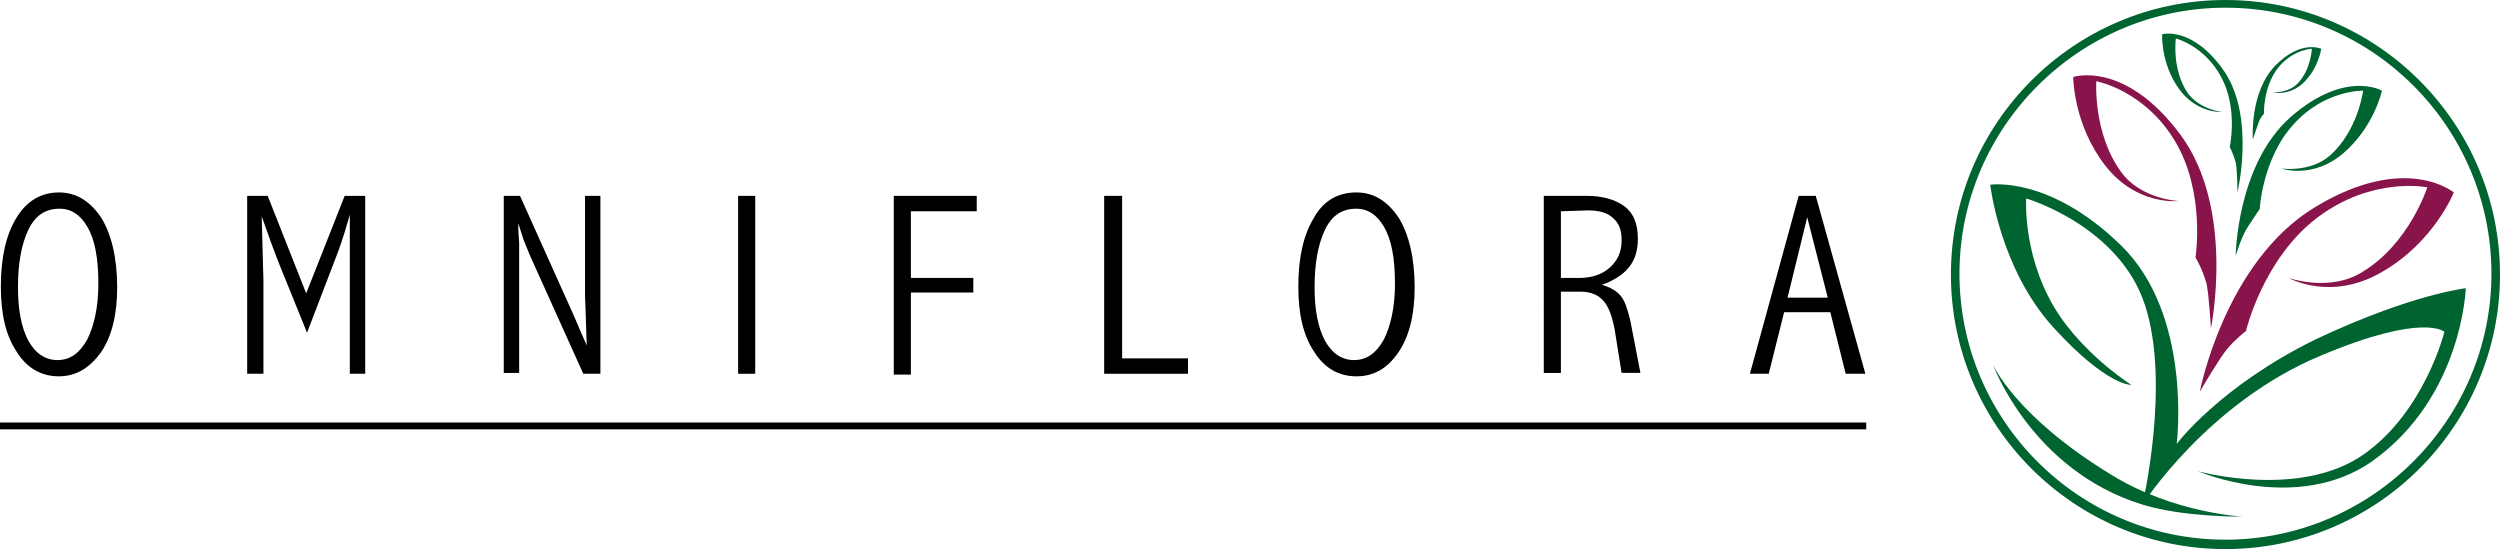
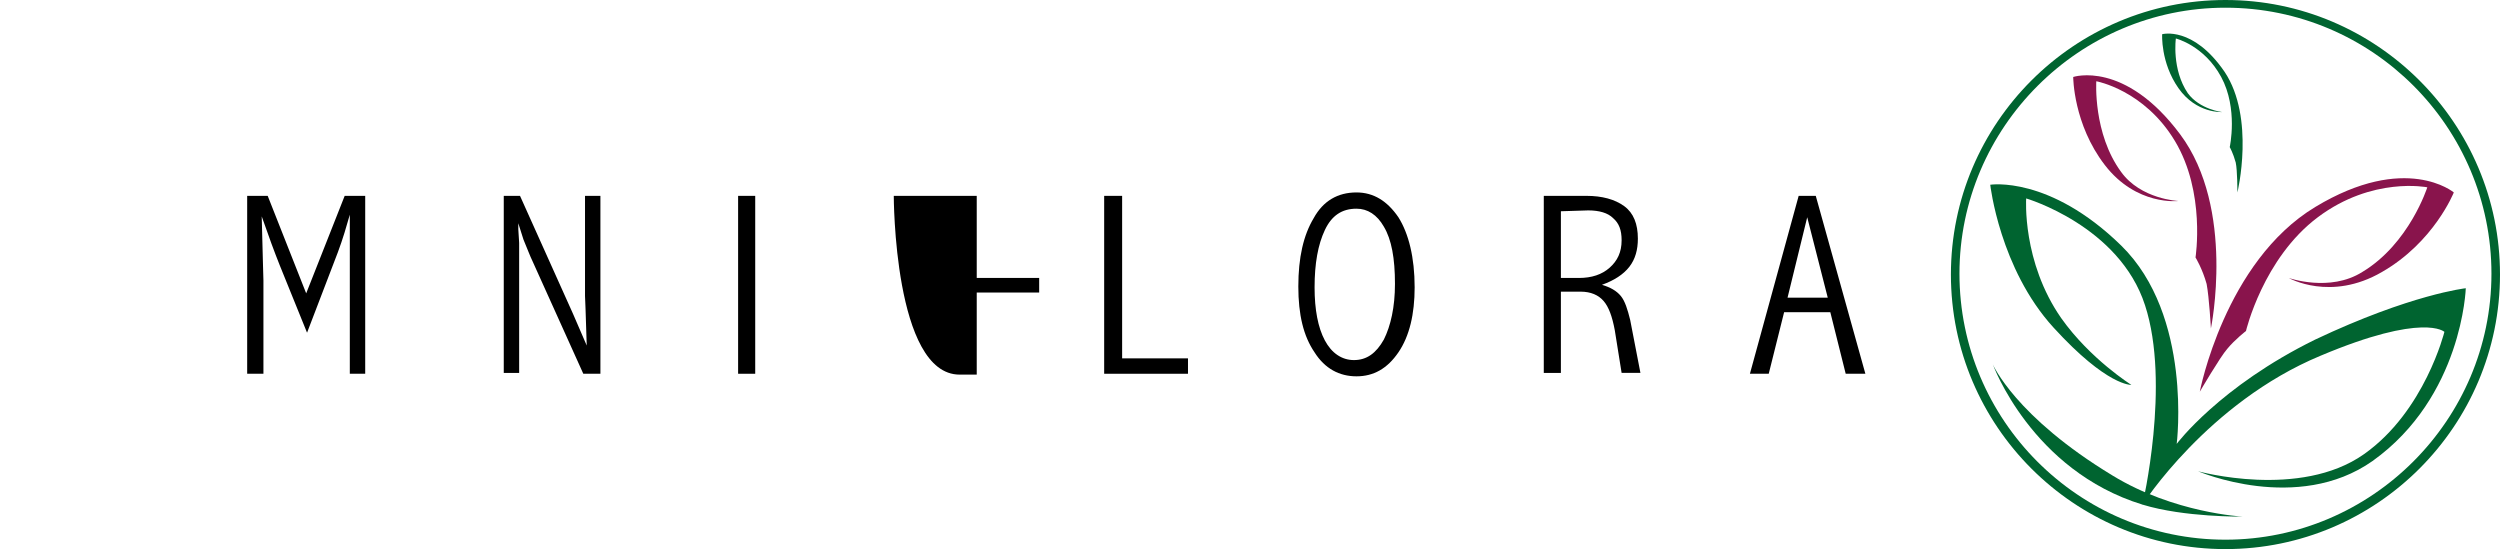
<svg xmlns="http://www.w3.org/2000/svg" version="1.1" id="Layer_1" x="0px" y="0px" viewBox="0 0 292.3 64.2" style="enable-background:new 0 0 292.3 64.2;" xml:space="preserve">
  <style type="text/css">
	.st0{fill:#006430;}
	.st1{fill:#89144C;}
</style>
  <g>
    <g>
-       <path d="M6.9,22.5c2,0,3.6,1,4.9,2.9c1.2,1.9,1.9,4.7,1.9,8.2c0,3.1-0.6,5.7-1.9,7.6C10.5,43,8.9,44,6.9,44S3.2,43.1,2,41.2    c-1.3-1.9-1.9-4.4-1.9-7.7c0-3.4,0.6-6,1.8-8C3.1,23.5,4.8,22.5,6.9,22.5z M7,24.4c-1.7,0-2.9,0.8-3.7,2.5    c-0.8,1.7-1.2,3.9-1.2,6.7c0,2.6,0.4,4.7,1.2,6.2c0.8,1.5,2,2.3,3.4,2.3c1.5,0,2.6-0.8,3.5-2.4c0.8-1.6,1.3-3.8,1.3-6.5    c0-3-0.4-5.2-1.3-6.7C9.4,25.1,8.3,24.4,7,24.4z" />
      <path d="M31.3,22.9l4.5,11.4l4.5-11.4h2.4v20.8h-1.8V30.4V27c0-0.4,0-1.1,0-1.9c-0.4,1.4-0.8,2.8-1.4,4.4l-3.6,9.4L32.7,31    c-0.6-1.5-1.3-3.4-2.1-5.7c0.1,4.5,0.2,7,0.2,7.5v10.9h-1.9V22.9H31.3z" />
      <path d="M60.8,22.9L67,36.7l1.6,3.7c-0.1-3.7-0.2-5.7-0.2-5.8V22.9h1.8v20.8h-2l-6-13.3c-0.2-0.4-0.5-1.2-1-2.4l-0.6-1.9    c0,0.4,0,0.7,0,0.7l0.1,1.6v2.3v0.9v12h-1.8V22.9H60.8z" />
      <path d="M86.3,22.9h2v20.8h-2V22.9z" />
-       <path d="M104.5,22.9h9.7v1.8h-7.7v7.8h7.3v1.7h-7.3v9.6h-2C104.5,43.8,104.5,22.9,104.5,22.9z" />
+       <path d="M104.5,22.9h9.7v1.8v7.8h7.3v1.7h-7.3v9.6h-2C104.5,43.8,104.5,22.9,104.5,22.9z" />
      <path d="M129.2,22.9h2v19h7.7v1.8h-9.8V22.9H129.2z" />
      <path d="M158.6,22.5c2,0,3.6,1,4.9,2.9c1.2,1.9,1.9,4.7,1.9,8.2c0,3.1-0.6,5.7-1.9,7.6c-1.3,1.9-2.9,2.8-4.9,2.8s-3.7-0.9-4.9-2.8    c-1.3-1.9-1.9-4.4-1.9-7.7c0-3.4,0.6-6,1.8-8C154.7,23.5,156.4,22.5,158.6,22.5z M158.6,24.4c-1.7,0-2.9,0.8-3.7,2.5    s-1.2,3.9-1.2,6.7c0,2.6,0.4,4.7,1.2,6.2s2,2.3,3.4,2.3c1.5,0,2.6-0.8,3.5-2.4c0.8-1.6,1.3-3.8,1.3-6.5c0-3-0.4-5.2-1.3-6.7    C161,25.1,159.9,24.4,158.6,24.4z" />
      <path d="M180.5,22.9h5c1.8,0,3.3,0.4,4.4,1.2c1.1,0.8,1.6,2.1,1.6,3.8c0,1.3-0.3,2.4-1,3.3s-1.8,1.6-3.2,2.1    c1,0.3,1.7,0.7,2.2,1.3c0.5,0.6,0.8,1.6,1.1,2.8l1.2,6.2h-2.2l-0.8-5c-0.3-1.6-0.7-2.7-1.3-3.4c-0.6-0.7-1.5-1.1-2.7-1.1h-2.3v9.5    h-2V22.9z M182.5,24.7v7.8h2.1c1.5,0,2.7-0.4,3.6-1.2c0.9-0.8,1.4-1.8,1.4-3.2c0-1.2-0.3-2-1-2.6c-0.6-0.6-1.6-0.9-2.9-0.9    L182.5,24.7L182.5,24.7z" />
      <path d="M210.3,22.9h2l5.8,20.8h-2.3l-1.8-7.2h-5.4l-1.8,7.2h-2.2L210.3,22.9z M211.3,25.4l-2.3,9.4h4.7L211.3,25.4z" />
    </g>
    <g>
      <path class="st0" d="M260.2,64.2c-17.7,0-32.1-14.4-32.1-32.1S242.5,0,260.2,0s32.1,14.4,32.1,32.1S277.9,64.2,260.2,64.2z     M260.2,0.9c-17.1,0-31.1,14-31.1,31.1s13.9,31.1,31.1,31.1c17.1,0,31.1-14,31.1-31.1S277.4,0.9,260.2,0.9z" />
      <path class="st0" d="M254.5,51.9c0,0,1.9-15-6.5-23.2s-15.3-7.1-15.3-7.1s1.1,9.8,7.4,16.7s9.1,6.7,9.1,6.7s-4.8-3-8.2-7.8    c-4.6-6.6-4.1-14-4.1-14s10.9,3.2,13.9,12.5c3,9.2-0.3,23.3-0.3,23.3s7.6-11.9,20.8-17.4c12.1-5.1,14.5-2.8,14.5-2.8    s-2.3,9.3-9.4,14.3c-7.5,5.3-19.4,2-19.4,2s11.6,5,20.4-1.2c10.5-7.5,10.9-20.2,10.9-20.2s-6.4,0.7-17.6,6    C259.5,45.2,254.5,51.9,254.5,51.9" />
      <path class="st1" d="M257.2,45.8c0,0,2.9-15.2,13.5-21.6s16.2-1.7,16.2-1.7s-2.3,5.8-8.4,9.3c-6,3.5-10.9,0.7-10.9,0.7    s4.8,1.7,8.6-0.7c5.5-3.3,7.6-9.9,7.6-9.9s-6.4-1.3-12.8,3.5s-8.4,13.3-8.4,13.3s-1.3,1-2.2,2.1C259.6,41.7,257.2,45.8,257.2,45.8    " />
      <path class="st1" d="M258.5,38.4c0,0,2.9-14-3.6-22.7S242.4,9,242.4,9s0,5.5,3.7,10.3c3.7,4.8,8.6,4.2,8.6,4.2s-4.4-0.2-6.7-3.4    c-3.3-4.5-2.9-10.6-2.9-10.6s5.6,1,9.2,7s2.4,13.6,2.4,13.6s0.8,1.3,1.3,3.1C258.3,34.8,258.5,38.4,258.5,38.4" />
      <path class="st0" d="M261.6,22.5c0,0,2.1-8.7-1.5-14.1C256.4,3,252.8,4,252.8,4s-0.2,3.3,1.9,6.3c2.1,3,5.1,2.8,5.1,2.8    s-2.6-0.3-4-2.2c-1.9-2.8-1.4-6.4-1.4-6.4s3.3,0.8,5.3,4.5s1,8.2,1,8.2s0.4,0.7,0.7,1.8C261.6,19.9,261.6,22.5,261.6,22.5" />
-       <path class="st0" d="M261.4,29.9c0,0,0.1-10.6,6.4-16.2c6.4-5.6,10.7-3.1,10.7-3.1s-0.9,4.2-4.5,7.3c-3.6,3.1-7.3,1.8-7.3,1.8    s3.4,0.5,5.7-1.5c3.3-2.9,3.9-7.6,3.9-7.6s-4.5-0.1-8.1,3.9c-3.7,4-4,10-4,10c0-0.1-0.7,1-1.3,1.9    C262.1,27.5,261.4,29.9,261.4,29.9" />
-       <path class="st0" d="M263.4,16.3c0,0-0.4-5.5,2.6-8.6s5.4-2,5.4-2s-0.3,2.2-2,3.9c-1.7,1.7-3.7,1.2-3.7,1.2s1.8,0.1,2.9-1    c1.6-1.6,1.7-4.1,1.7-4.1s-2.3,0.1-4,2.3s-1.6,5.3-1.6,5.3s-0.2,0.2-0.5,0.7C264,14.5,263.4,16.3,263.4,16.3" />
      <path class="st0" d="M233,42.6c0,0,4.5,12.4,17.5,16.4c4.9,1.5,11.7,1.4,11.7,1.4s-8-0.4-15.2-4.8C235.6,48.7,233,42.6,233,42.6" />
    </g>
-     <rect y="49.4" width="218.2" height="0.8" />
  </g>
</svg>